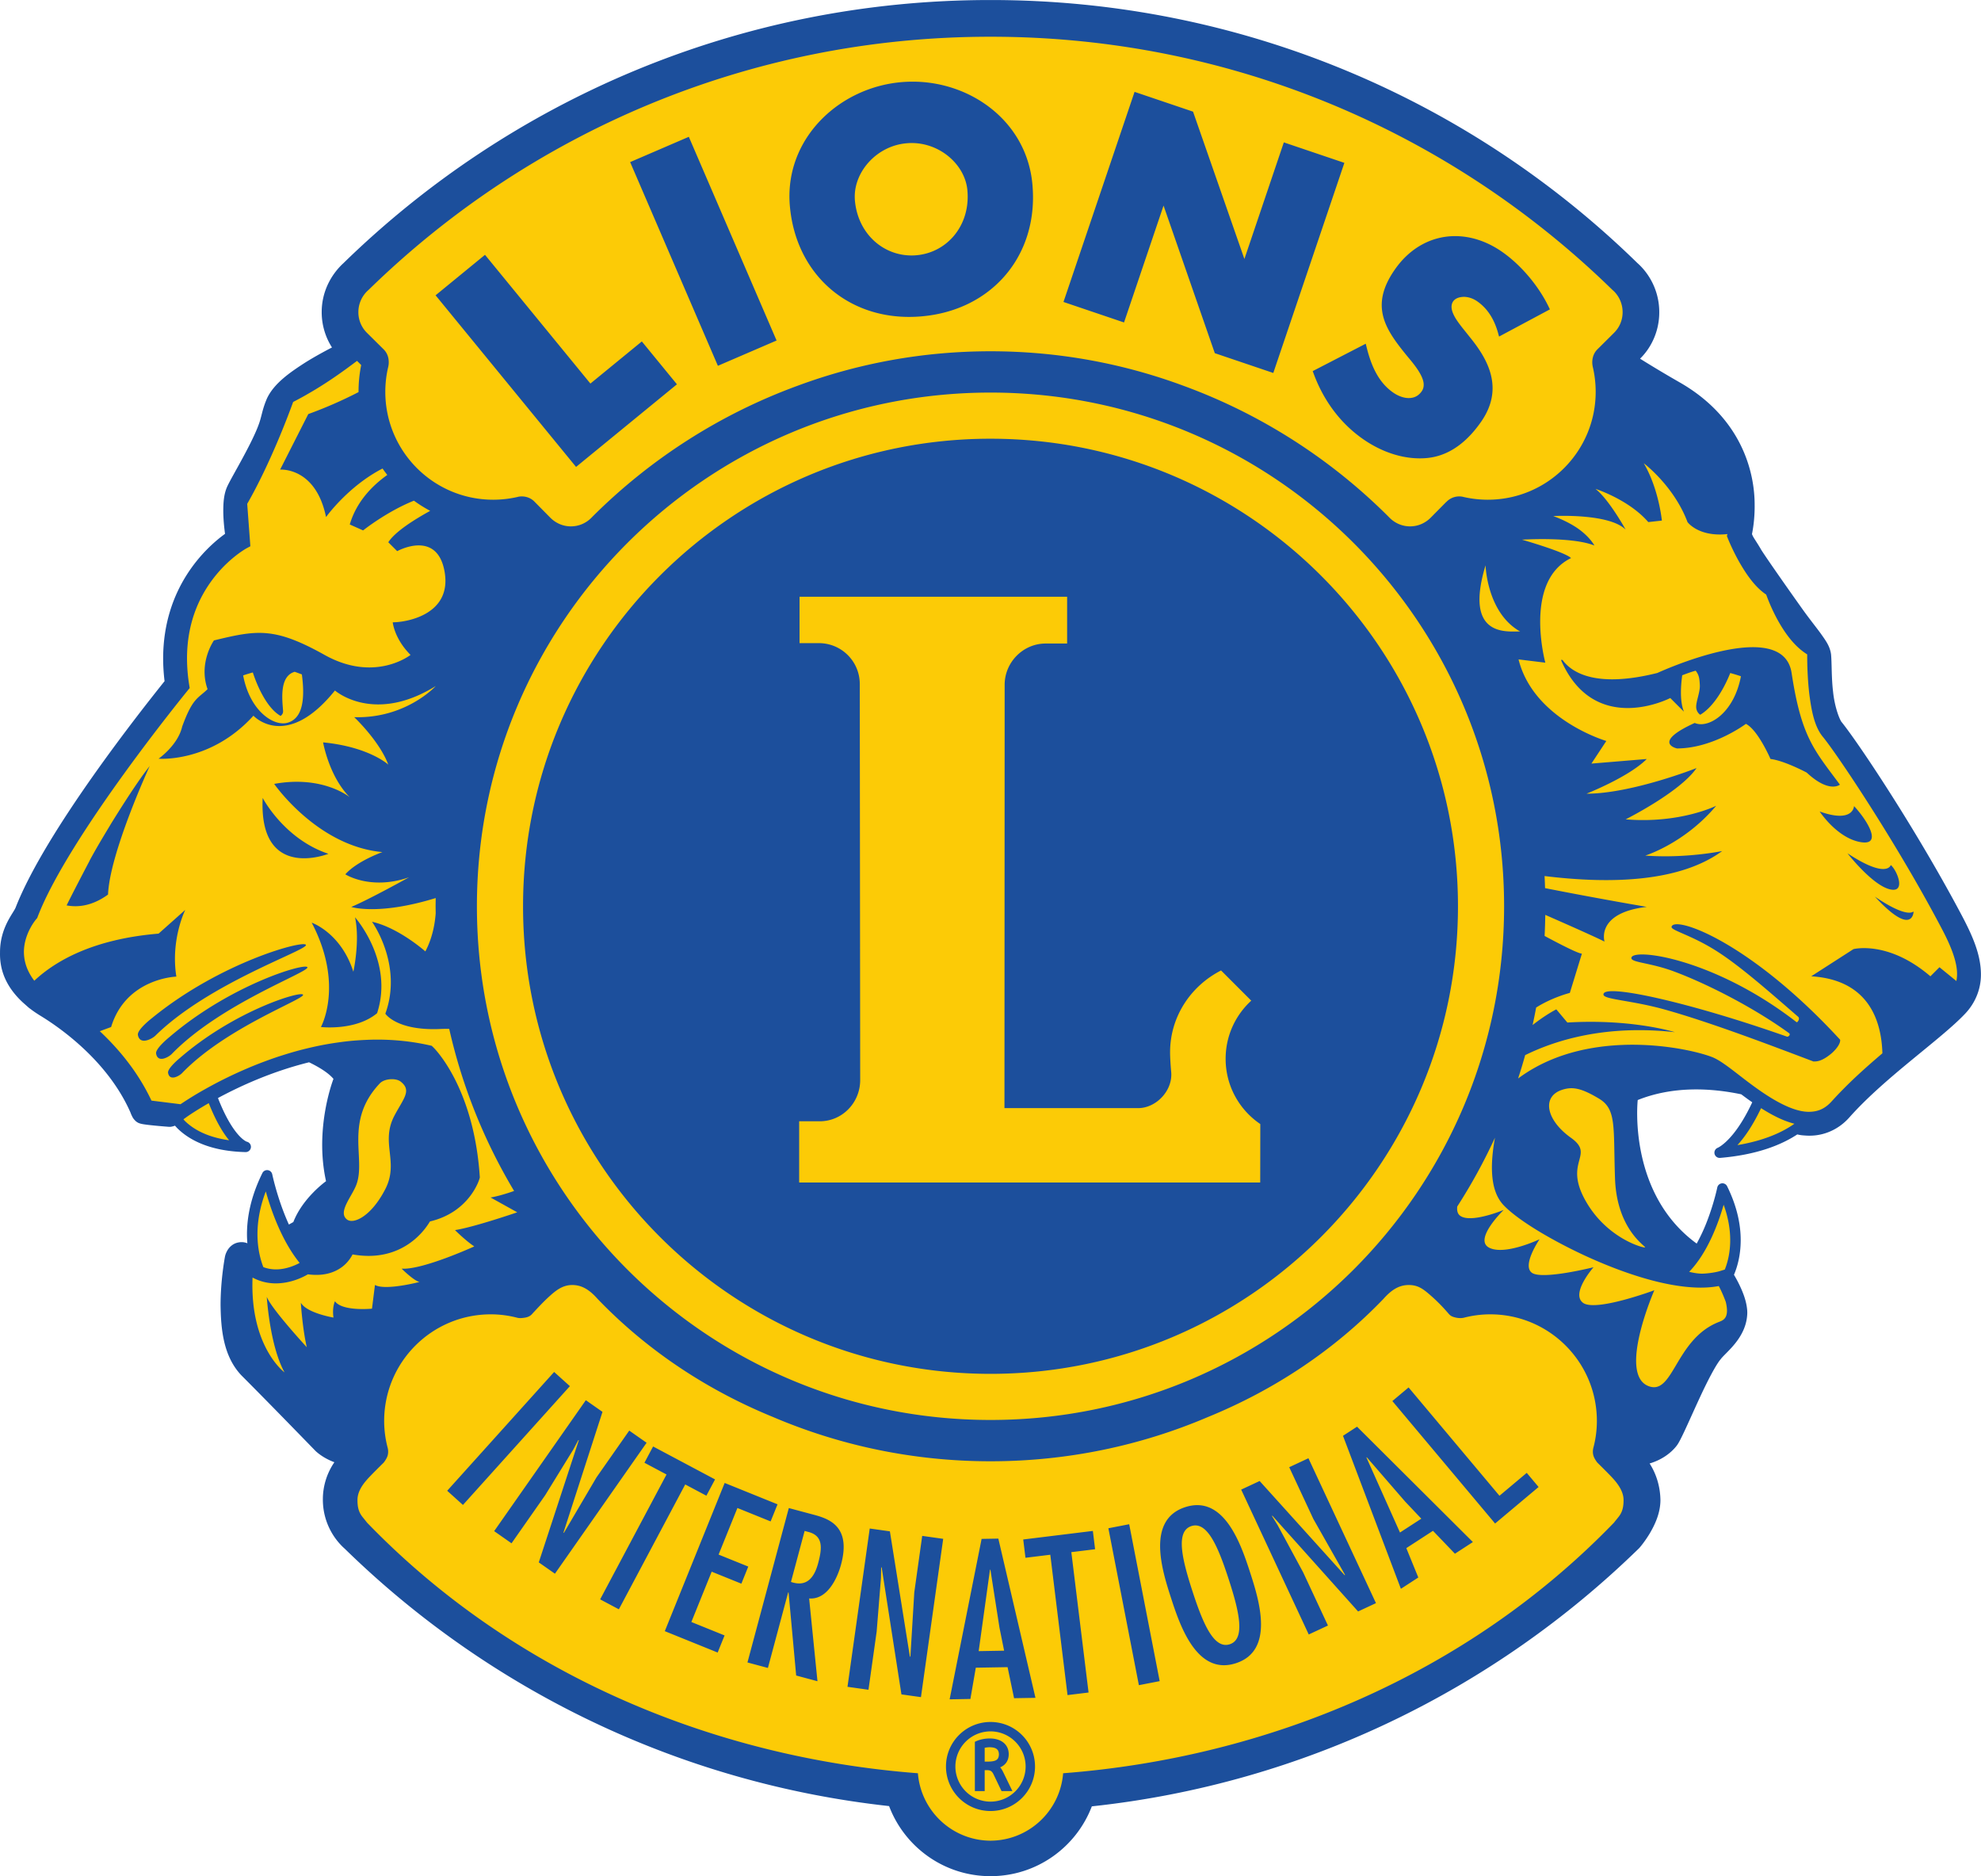
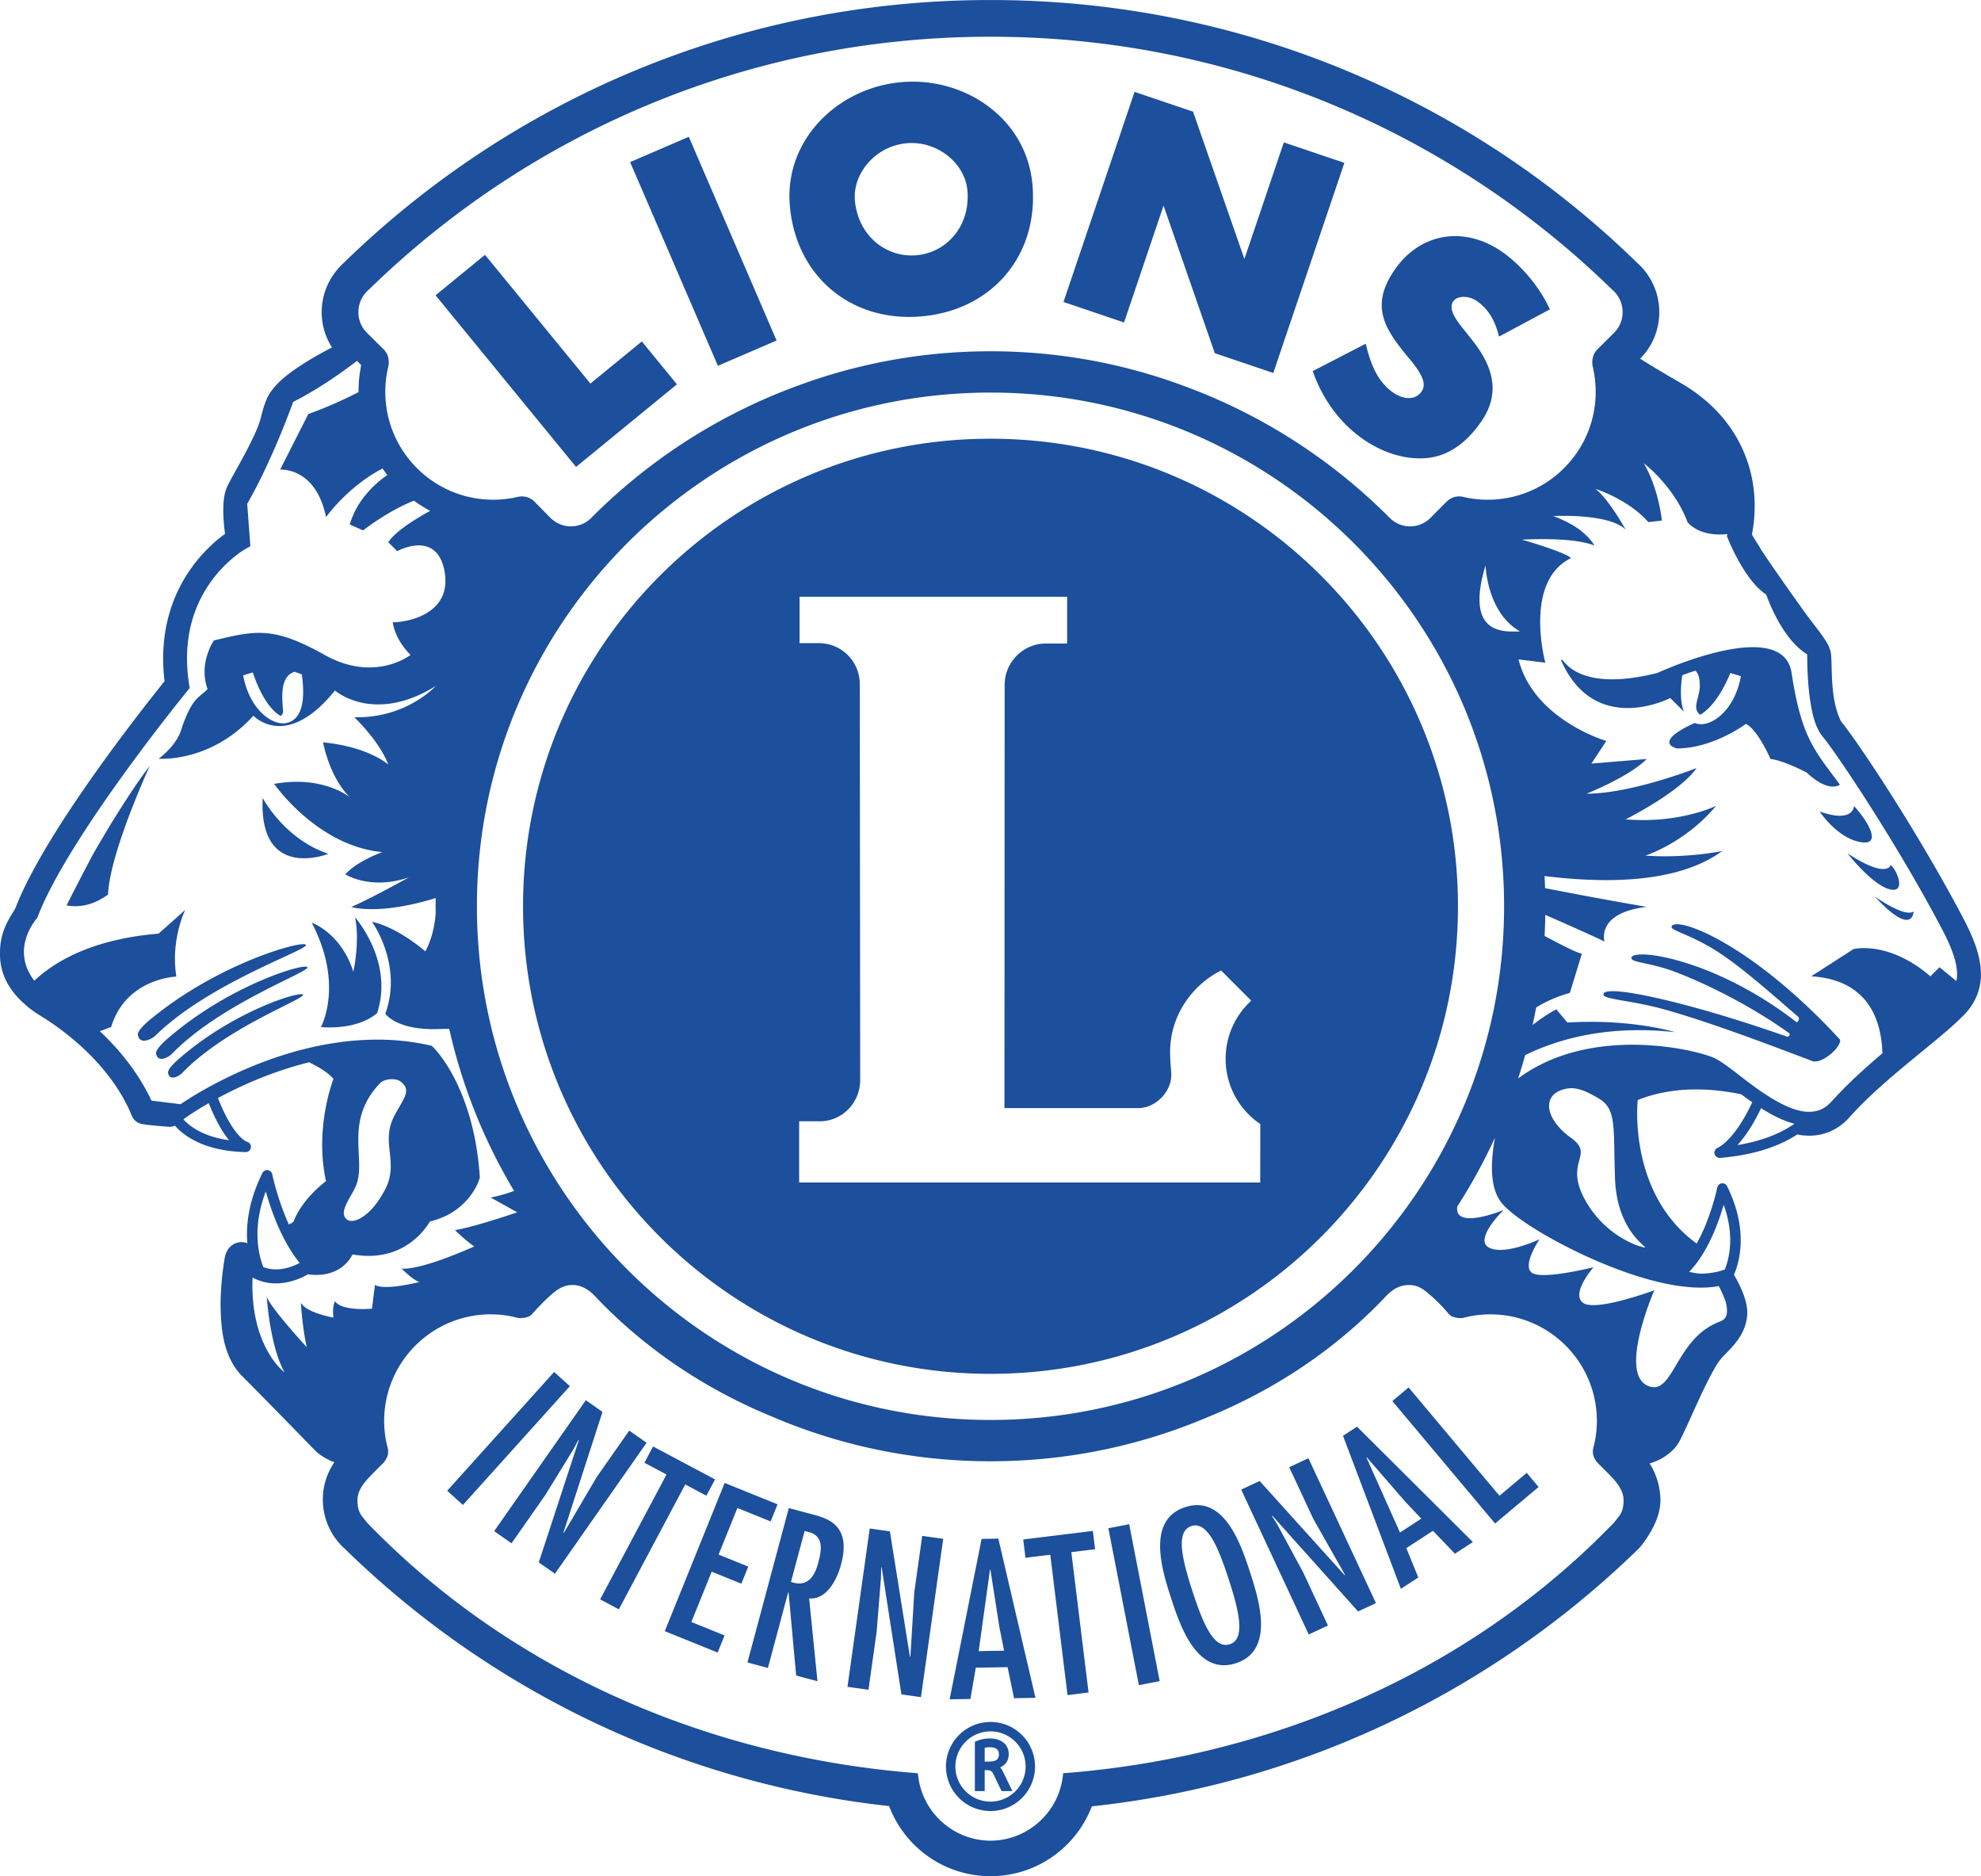
<svg xmlns="http://www.w3.org/2000/svg" data-bbox="0 0.008 533.93 505.579" width="533.947" height="505.587" viewBox="0 0 533.947 505.587" data-type="color">
  <g>
-     <path d="M532.596 262.43c-.05-4.273-1.65-8.482-3.95-13.065l-.613-1.184-.005.003-.013.001.016-.008-.614-1.185c-11.994-22.62-27.672-46.173-32.173-51.697l-.062-.076-.05-.082c-.97-1.66-1.991-4.89-2.384-8.6-.475-3.957-.324-7.932-.546-10.08-.266-1.84-1.217-3.09-2.589-5.035-1.344-1.827-3.052-3.939-4.796-6.384a1049.774 1049.774 0 0 1-7.357-10.444 384.88 384.88 0 0 1-2.708-3.943c-.728-1.09-1.101-1.628-1.259-1.926-.977-1.726-1.925-2.949-2.333-3.874-.056-.127-.114-.251-.168-.376l-.17-.388.085-.412c.31-1.523.695-4.054.697-7.219 0-.084-.002-.101-.002-.213 0-.063-.003-.137-.003-.23-.025-8.817-3.548-22.699-19.634-31.868a335.426 335.426 0 0 1-10.623-6.354l-1.436-.903 1.211-1.183c2.977-2.906 4.768-7.116 4.776-11.386 0-.07 0-.016-.003-.163l.003-.044v-.021c-.003-4.588-1.912-8.827-4.981-11.787l-.586-.537C395.791 28.277 334.55 1.34 267.106 1.34l.053-.002c-.104.006-.107.002-.18.006l-.076-.004h-.059c-67.461 0-128.695 26.938-173.478 70.655l-.14.122c-3.239 3.127-5.178 7.347-5.184 11.938v.371a16.321 16.321 0 0 0 2.564 8.49l.781 1.23-1.293.667c-1.984 1.032-4.568 2.424-7.096 4-4.18 2.672-8.188 5.559-9.805 9.064-1.353 3.107-1.26 4.53-2.383 7.436-1.013 2.665-2.829 6.165-4.524 9.274-1.706 3.14-3.252 5.805-3.857 7.136-.753 1.723-.902 3.696-.917 5.801 0 2.328.254 4.65.462 6.15l.11.791-.65.472c-5.097 3.714-16.089 13.88-16.128 32.465 0 1.917.118 3.916.372 5.993l.069.556-.35.437c-6 7.488-31.936 40.234-39.887 60.507-.458 1.208-1.425 2.317-2.373 4.246-.933 1.875-1.79 4.308-1.802 7.427v.177c-.002.112-.002.228-.002.35.02 3.866 1.26 7.882 5.673 12.017l1.585 1.408.296.224c.249.164.345.265.725.533.41.297 1.051.739 2.06 1.357 5.988 3.67 18.588 12.715 24.72 26.642l.02.043.016.048c.045.126.115.317.183.473.32.604.273.717.91 1.325.53.35.221.168.647.327.539.145.99.193 1.78.3 2.033.25 4.912.472 5.587.525l.352-.004c.29-.045.546-.118.804-.217l.853-.323.61.676c.228.258.41.467.604.66 2.904 2.87 8.16 5.798 17.438 6.02h.034c.04 0 .078-.036.078-.068l.003-.013c0-.035-.036-.079-.06-.079l-1.485-.822c-1.627-1.251-4.33-4.314-7.26-11.765l-.43-1.102 1.04-.557c6.019-3.25 14.743-7.25 24.869-9.756l.466-.116.433.21c2.794 1.369 5.409 2.914 7.02 4.82l.506.607-.287.736c.003.006-.722 1.828-1.464 4.938s-1.485 7.454-1.485 12.354c0 3.01.278 6.225 1.007 9.497l.19.863-.722.514c0 .003-.343.242-.939.736a29.362 29.362 0 0 0-2.33 2.15c-1.81 1.848-3.9 4.483-5.072 7.515l-.171.444-.416.238-1.2.674-1.27.714-.6-1.327a61.033 61.033 0 0 1-1.442-3.441 76.56 76.56 0 0 1-3.009-9.805l-.013-.01-.115-.56c-.004-.032-.035-.06-.09-.068a.073.073 0 0 0-.062.047c-3.04 6.148-4.018 11.524-4.02 15.874v.018c.002.809.042 1.58.103 2.333l.178 2.14-1.997-.79a2.816 2.816 0 0 0-1.042-.211h-.029a3.291 3.291 0 0 0-.648.07c-1.026.168-1.76 1.01-2.056 1.552-.36.655-.413 1-.455 1.152l-.01.054-.002.012-.002.017-.002.02-.012.053-.037.199c-.03.177-.075.432-.129.766a72.386 72.386 0 0 0-.396 2.802c-.293 2.348-.58 5.554-.58 8.942.082 6.168.695 13.25 5.215 17.98 6.958 6.949 19.142 19.51 19.926 20.315l.015.012.106.108c.191.168 1.768 1.648 4.538 2.67l1.616.591-.976 1.419a16.328 16.328 0 0 0-2.867 9.185c-.003.095-.003.041-.003.074h-.042l.045.078c0 4.588 1.906 8.827 4.984 11.793l.582.536c38.42 37.516 89.302 62.708 145.863 68.913l.81.087.289.767c3.989 10.531 14.163 18.026 26.091 18.023 11.902.003 22.057-7.459 26.062-17.956l.293-.764.81-.088c56.825-6.086 107.948-31.341 146.653-69.122l.107-.112c.048-.05 1.321-1.504 2.63-3.694 1.311-2.23 2.66-5.096 2.68-8.218 0-.091-.003-.086-.003-.148-.071-3.247-.998-6.405-2.704-9.052l-.962-1.495 1.703-.504c3.177-.944 5.28-2.665 6.494-4.165.4-.5.606-.898 1-1.638 1.24-2.391 3.17-6.873 5.235-11.3 2.061-4.429 4.254-8.758 5.724-10.496 1.758-2.262 6.793-5.787 6.922-11.69 0-.22-.008-.406-.014-.54-.172-2.345-1.083-4.571-1.96-6.407a37.23 37.23 0 0 0-1.18-2.235c-.096-.16-.178-.3-.251-.424l-.34-.583.264-.618c.767-1.802 1.701-4.801 1.704-8.816l-.003-.025c0-3.819-.864-8.527-3.52-13.91-.006-.022-.04-.043-.062-.047l-.022.002c-.024 0-.057.027-.065.062l-.001.009-.012.044c-.006.036-.018.087-.03.15-.029.129-.069.314-.125.547a74.395 74.395 0 0 1-.5 1.974 69.283 69.283 0 0 1-2.081 6.395 49.142 49.142 0 0 1-2.947 6.379l-.733 1.316-1.215-.885c-14.926-10.907-16.582-28.608-16.591-36.185.004-2.296.16-3.688.164-3.73l.089-.792.74-.296c5.4-2.159 10.966-2.955 16.244-2.955 4.423 0 8.646.557 12.427 1.347l.287.06.24.18c.635.474 1.279.952 1.919 1.416.329.237.664.468 1 .7l.927.638-.473 1.024c-1.946 4.167-3.841 7.044-5.457 8.993-1.344 1.622-2.488 2.608-3.293 3.187a8.43 8.43 0 0 1-.947.605c-.11.055-.196.099-.241.118l-.115.053a.084.084 0 0 0-.024.056h-.099l.103.02c.005.03.047.065.084.065 0-.002 0-.002.005-.002 9.556-.808 15.932-3.323 20.185-6.115l.482-.315.56.135a8.525 8.525 0 0 0 1.682.248c.403.033.79.053 1.172.056.093 0 .077-.003.175-.003l.017-.004c3.45 0 7.019-1.45 9.713-4.509 9.81-11.02 24.956-21.251 31.266-28.011 2.25-2.41 3.505-5.325 3.772-8.33h-.053l.109-1.42" fill="#fccb06" data-color="1" />
    <path d="m190.395 403.059 2.335-4.39-16.698-8.876-2.334 4.386 5.954 3.165-17.892 33.649 5.045 2.681 17.889-33.646zm9.43 23.706 1.86-4.608-7.998-3.23 5.072-12.557 8.953 3.618 1.863-4.608-14.25-5.759-16.137 39.941 14.247 5.76 1.864-4.61-8.953-3.618 5.48-13.561zm20.7-5.543c-1.121 4.195-3.27 6.46-7.332 5.074l3.682-13.743.882.238c4.225 1.014 3.833 4.46 2.768 8.431zm-1.288-13.062-6.624-1.773-11.147 41.61 5.515 1.477 5.459-20.364.108.03 2.05 22.375 5.74 1.537-2.245-22.308c4.804.4 7.557-5.248 8.608-9.168 2.795-10.43-3.437-12.337-7.464-13.416zm27.193 20.948-1.044 17.276-.13.097-5.4-33.818-5.433-.764-5.995 42.659 5.657.794 2.204-15.671 1.162-14.432.05-2.82.13-.099 5.336 34.273 5.263.737 5.994-42.658-5.656-.794zM95.242 261.865c-3.347-10.528-11.229-13.226-11.229-13.226 8.79 16.775 2.486 28.12 2.486 28.12s9.344 1.103 15.14-3.725c4.591-14.005-5.948-25.838-5.948-25.838 1.386 6.41-.45 14.67-.45 14.67zm74.36 123.65-8.815 12.59-8.772 14.92-.161.027 10.54-32.583-4.493-3.145-24.706 35.285 4.678 3.279 9.077-12.964 7.589-12.331 1.325-2.491.159-.028-10.803 32.956 4.354 3.05 24.707-35.287zm-20.244-15.8-28.824 32.012 4.244 3.825 28.825-32.014zM450.542 249.76c-.185.945 4.965 2.103 11.518 6.141 6.351 3.915 13.97 10.605 22.508 18.018.759.528-.108 1.707-.335 1.531-22.587-17.523-44.77-20.133-44.517-17.227.101 1.173 5.128 1.203 11.425 3.543 9.186 3.414 21.725 9.882 30.992 16.59.648.407-.086 1.085-.473.998-26.117-9.213-49.777-14.514-49.473-11.322.128 1.338 7.531 1.494 16.628 4.046 12.59 3.533 29.09 9.85 39.995 13.978.322-.098 1.816.412 4.986-2.305 2.537-2.354 2.174-3.574 2.174-3.574-24.576-26.702-44.821-33.525-45.428-30.417zM266.51 474.71h-1.102v-3.713a6.44 6.44 0 0 1 1.401-.154c1.847.048 2.392.72 2.436 1.897-.04 1.462-.767 1.91-2.735 1.97zm3.066 1.547c1.336-.544 2.326-1.719 2.309-3.57-.005-2.502-1.916-4.204-5.088-4.21-1.295 0-2.628.243-3.823.803l-.214.101v13.275h2.648v-5.64l.732.003c.872.023 1.246.32 1.648 1.12l2.16 4.517h2.929l-2.496-5.14c-.227-.462-.483-.893-.805-1.259zm29.17-64.424 8.22 42.287 5.607-1.09-8.218-42.284zm69.648-19.13 10.347 11.946 4.35 4.6-5.749 3.732-9.044-20.215zm-6.411-5.782 15.603 41.23 4.696-3.05-3.232-7.914 7.187-4.667 5.916 6.173 4.838-3.142-31.223-31.09zM70.802 215.025C69.7 237.608 88.52 230.082 88.52 230.082c-11.956-3.984-17.719-15.057-17.719-15.057zM331.46 443.089c-4.295 1.397-7.239-5.638-10.064-14.33-2.824-8.694-4.575-16.114-.281-17.51 4.292-1.396 7.237 5.638 10.063 14.332 2.824 8.693 4.574 16.114.282 17.508zm-12.005-36.947c-10.541 3.423-6.219 17.098-3.818 24.487 2.4 7.389 6.942 20.993 17.484 17.569 10.538-3.426 6.217-17.097 3.815-24.49-2.402-7.388-6.94-20.99-17.481-17.566zm-52.479 79.36a9.475 9.475 0 0 1-9.466-9.47 9.48 9.48 0 0 1 9.466-9.467c5.219.013 9.453 4.243 9.465 9.466-.012 5.231-4.246 9.46-9.465 9.47zm0-21.467c-6.63 0-12.002 5.367-12.002 11.996 0 6.633 5.369 12 12.002 12 6.62 0 11.997-5.367 11.997-12-.003-6.629-5.377-11.992-11.997-11.996zm27.586-51.484-18.769 2.305.605 4.932 6.69-.822 4.646 37.824 5.67-.697-4.645-37.824 6.408-.787zm-23.92 32.27-6.854.12 3.045-21.938.115-.004 2.443 15.614zm-6.067-30.121-8.619 43.234 5.599-.099 1.454-8.425 8.568-.148 1.746 8.367 5.769-.1-10.007-42.91zm139.582-11.625-24.496-29.19-4.373 3.67 27.689 33 11.727-9.841-3.196-3.808zM45.602 279.521s-3.759 3.033-3.528 4.394c.449 2.656 3.437.919 4.21.123 13.059-13.481 36.81-21.973 36.58-23.356-.23-1.382-20.568 4.512-37.262 18.839zm294.068 39.143H215.403v-16.5h5.54c6.083 0 10.907-5.021 10.907-11.105l-.11-106.725c0-6.095-4.932-11.021-11.026-11.021h-5.207v-12.5h72.12v12.593l-5.769.01c-6.088 0-11.071 5.042-11.071 11.131l-.052 114.07h36.013c4.904 0 9.379-4.745 8.93-9.72-.143-1.53-.3-3.764-.3-5.347 0-9.505 5.517-17.838 13.74-22.032l8.138 8.142c-4.242 3.88-6.906 9.457-6.906 15.666 0 7.317 3.708 13.77 9.346 17.582zm-72.691-200.44c-69.59 0-126 56.411-126 125.999 0 69.586 56.41 126 126 126 69.585 0 125.994-56.414 125.994-126 0-69.588-56.41-125.998-125.994-125.998zm260.466 145.233-.004.036c-.032.297-.073.59-.129.876l-4.561-3.72-2.443 2.443c-11.385-9.76-20.736-7.323-20.736-7.323l-11.388 7.323c15.403.946 18.929 11.83 19.187 20.751l-.042.038a233.174 233.174 0 0 0-3.372 2.913l-.36.318a175.86 175.86 0 0 0-3.099 2.812c-.093.088-.19.175-.284.263a125.452 125.452 0 0 0-3.017 2.925c-.213.215-.421.428-.632.643a92.462 92.462 0 0 0-2.876 3.047c-1.89 2.082-3.795 2.78-6.063 2.807-3.335.043-7.46-1.914-11.423-4.48a64.949 64.949 0 0 1-2.734-1.863c-4.815-3.418-8.789-7.062-11.833-8.344-3.307-1.31-11.609-3.377-21.66-3.392-.63 0-1.268.01-1.91.027-.305.009-.614.026-.922.038-.335.015-.667.024-1.004.044-.414.023-.83.056-1.248.087-.23.017-.458.03-.688.052-.488.041-.98.093-1.473.147-.158.018-.312.032-.47.05-.55.064-1.101.139-1.656.22-.094.015-.192.027-.286.04a62.83 62.83 0 0 0-1.94.327c-6.58 1.217-13.27 3.656-19.197 8.068a146.043 146.043 0 0 0 1.902-6.296c8.243-4.057 21.73-8.25 40.357-6.185 0 0-11.527-3.65-28.984-2.599l-2.98-3.552s-2.826 1.416-6.387 4.225c.341-1.56.661-3.133.953-4.714 4.375-2.764 9.084-3.944 9.084-3.944l3.246-10.572c-.985-.084-4.724-1.916-10.051-4.78.098-1.882.154-3.776.184-5.676 7.391 3.24 13.53 5.98 15.969 7.2 0 0-2.435-7.724 11.387-9.353 0 0-12.775-2.166-27.415-5.053-.036-1.09-.077-2.176-.136-3.257 18.351 2.252 36.602 1.502 47.881-6.737 0 0-9.757 2.037-20.738 1.224 0 0 10.575-3.255 19.112-13.421 0 0-9.756 4.877-24.398 3.655 0 0 14.642-7.314 19.111-13.82 0 0-17.48 6.91-29.679 6.91 0 0 11.388-4.47 16.262-9.352l-14.922 1.239 4.017-6.096s-19.594-5.716-23.657-21.98l7.219.882s-5.984-21.889 6.93-28.187c-1.654-1.654-13.229-4.96-13.229-4.96s13.424-.868 19.525 1.574c0 0-1.101-2.126-4.093-4.33s-7.005-3.61-7.005-3.61 15.046-.814 19.52 3.66c0 0-4.474-8.13-8.127-10.98 0 0 8.948 2.85 14.229 8.946l3.661-.404s-.812-8.541-4.88-15.452c0 0 8.13 6.099 11.792 15.856 0 0 2.927 4.066 10.761 3.234l-.152.515.237.604c.023.05 1.164 2.96 3.06 6.335 1.812 3.16 4.17 6.754 7.301 8.85a49.413 49.413 0 0 0 2.851 6.412c1.863 3.438 4.473 7.384 8.2 9.702v.21c0 2.082.07 6.285.58 10.558.556 4.29 1.336 8.57 3.532 11.313 3.862 4.615 20.411 29.389 32.308 52.121 2.522 4.794 3.995 8.816 3.975 11.97a10.786 10.786 0 0 1-.05.942zm-59.154 45.127c1.837-1.995 4.088-5.145 6.377-9.961 2.857 1.821 5.883 3.405 8.985 4.204-3.306 2.337-8.177 4.546-15.362 5.757zm-24.882 27.555c-.284.27-10.494-2.38-16.224-12.88-5.718-10.482 2.866-11.914-3.806-16.684-6.677-4.779-7.864-11.06-2.38-12.88 2.853-.948 5.24-.481 10.016 2.383 4.754 2.865 3.806 7.633 4.285 21.463.47 13.836 8.394 18.329 8.109 18.598zm14.965 10.85c1.708 0 3.346-.135 4.894-.43.472.879 1.16 2.31 1.886 4.272 1.117 4.63-.894 4.998-2.016 5.47-11.704 4.715-12.085 20.005-18.924 17.178-8.128-3.365 1.686-25.785 1.686-25.785s-15.868 5.906-19.23 3.38c-3.36-2.526 2.84-9.582 2.84-9.582s-13.794 3.466-16.591 1.507c-2.807-1.963 2.043-9.048 2.043-9.048s-9.424 4.488-13.632 2.248c-4.203-2.245 3.961-10.144 3.961-10.144s-8.997 3.754-11.8 1.508c-.66-.526-.827-1.405-.715-2.43a149.475 149.475 0 0 0 10.166-18.545l-.015.088c-.108.596-.21 1.195-.298 1.799-.304 2.033-.5 4.098-.507 6.089.013 3.732.627 7.334 2.92 9.96 3.358 3.711 11.9 9.074 22.11 13.826 10.193 4.697 21.835 8.616 31.222 8.64zm6.21-22.333c1.314 3.629 1.764 6.827 1.766 9.531 0 3.182-.63 5.685-1.247 7.38-.072.196-.143.377-.212.55l-1.293.405c-1.392.436-3.788.705-4.896.7-1.108-.004-2.397-.243-3.419-.494 5.01-5.149 7.903-13.226 9.3-18.072zm-28.298 84.083c-.313.396-1 1.23-1.242 1.558-39.414 40.811-93.2 63.326-148.494 67.556-.797 10.142-9.24 18.125-19.57 18.173-10.33-.048-18.774-8.03-19.572-18.173-55.294-4.23-109.08-26.745-148.494-67.556-.242-.329-.93-1.162-1.242-1.558-1.04-1.33-1.32-2.703-1.32-4.521 0-2.748 2.05-4.992 3.56-6.558 1.51-1.566 3.498-3.509 3.498-3.509s.783-.953 1.054-1.85c.287-.951.117-1.807.02-2.171a28.302 28.302 0 0 1-.938-7.161c-.026-15.87 12.818-28.758 28.689-28.785 2.46-.005 4.842.316 7.118.901.428.11.9.196 2.151-.012 1.495-.248 1.898-.992 2.271-1.374.373-.383 2.439-2.68 4.29-4.352 1.85-1.672 3.613-3.065 6.188-3.065 2.88 0 4.938 1.625 6.84 3.765 13.464 14 29.622 24.578 47.152 31.757 18.032 7.705 37.884 11.976 58.732 11.976 20.808 0 40.62-4.253 58.62-11.93 17.577-7.179 33.774-17.771 47.268-31.803 1.902-2.14 3.962-3.765 6.839-3.765 2.578 0 3.978 1.108 6.19 3.065 2.212 1.957 3.74 3.73 4.29 4.352.548.621.786 1.062 2.27 1.374.963.203 1.724.122 2.153.012a28.253 28.253 0 0 1 7.118-.9c15.869.026 28.715 12.913 28.686 28.784a28.242 28.242 0 0 1-.938 7.161c-.096.364-.265 1.22.022 2.172.27.896 1.054 1.85 1.054 1.85s2.136 2.095 3.497 3.508c1.36 1.412 3.56 3.81 3.56 6.558 0 1.818-.278 3.191-1.32 4.52zM78.971 181.194s.196-.07.442-.163c.795.273 1.486.539 1.95.708 1.087 8.128-.423 12.054-3.879 13.032-3.674 1.044-10.125-3.12-11.948-12.761.837-.286 1.713-.55 2.607-.8 1.196 3.71 3.837 9.657 7.48 11.71 0 0 .745-.423.677-1.362-.205-2.822-1-8.839 2.671-10.364zm23.409 110.745c1.225-1.296 4.303-1.485 5.604-.476 3.07 2.379.781 4.547-1.643 9.121-3.918 7.397 1.318 12.47-2.498 19.876-3.823 7.411-8.58 9.494-10.304 8.18-2.562-1.957 1.214-6.047 2.484-9.311 2.723-7.015-3.362-17.113 6.357-27.39zm-12.1 58.719s-.802 1.598-.398 4.4c0 0-7.192-1.203-8.794-4 0 0 .401 6.791 1.602 11.985 0 0-9.586-10.386-10.784-13.579 0 0 .796 13.183 4.791 20.37 0 0-9.365-6.846-8.627-25.562l.001.002c1.063.565 2.138.965 3.195 1.216l.005.001a12.98 12.98 0 0 0 1.706.283c.466.045.928.074 1.377.07 4.062-.022 7.295-1.656 8.636-2.442a17.53 17.53 0 0 0 2.252.152c4.137.024 6.94-1.746 8.464-3.55a10.277 10.277 0 0 0 1.325-1.963 24.73 24.73 0 0 0 4.306.392c6.068.01 10.405-2.523 13.09-5.032a19.369 19.369 0 0 0 3.458-4.248c10.682-2.51 13.312-11.293 13.358-11.537l.09-.316-.023-.328c-1.623-24.098-12.315-34.566-12.565-34.787l-.38-.367-.508-.113c-4.804-1.088-9.58-1.554-14.245-1.554-1.1.002-2.19.038-3.275.088-.272.014-.544.027-.814.042-1.068.062-2.13.138-3.18.242l-.026.003a82.793 82.793 0 0 0-3.16.387l-.79.114a83.422 83.422 0 0 0-3.025.504l-.052.01a87.612 87.612 0 0 0-3.764.798 99.98 99.98 0 0 0-2.866.71l-.048.013c-.963.257-1.906.53-2.84.81-.235.071-.468.14-.701.214-.903.277-1.796.561-2.67.857-.017.006-.035.01-.052.018-.897.302-1.77.616-2.632.933l-.646.241a108.655 108.655 0 0 0-2.459.955l-.033.013c-.822.33-1.617.667-2.399 1.004l-.574.25c-.747.326-1.482.653-2.189.98l-.051.025c-.73.337-1.43.674-2.116 1.009-.174.084-.346.17-.517.253a128.122 128.122 0 0 0-1.85.932c-.032.018-.067.035-.1.052-.62.32-1.206.632-1.777.942-.164.089-.325.174-.484.262a105.958 105.958 0 0 0-1.435.798l-.148.081a94.14 94.14 0 0 0-6.28 3.872l-7.833-.973a52.662 52.662 0 0 0-1.284-2.539c-.085-.161-.17-.323-.257-.48a56.164 56.164 0 0 0-1.355-2.335c-.084-.136-.169-.269-.254-.404a57.088 57.088 0 0 0-1.434-2.188c-.03-.042-.059-.088-.089-.132a62.232 62.232 0 0 0-1.589-2.176c-.094-.122-.187-.246-.283-.369a65.745 65.745 0 0 0-1.633-2.03c-.062-.072-.123-.142-.183-.214a69.558 69.558 0 0 0-1.78-2.018 67.23 67.23 0 0 0-1.762-1.847l-.232-.235a73.447 73.447 0 0 0-1.783-1.732l-.005-.004 3.05-1.129c4.003-13.182 17.581-13.584 17.581-13.584-1.596-9.989 2.399-17.978 2.399-17.978l-7.188 6.396c-17.753 1.477-27.882 7.424-33.503 12.696v-.002c-1.268-1.67-2.007-3.265-2.406-4.774-.032-.122-.064-.242-.091-.362a11.16 11.16 0 0 1-.12-.593 9.954 9.954 0 0 1-.08-.553 7.947 7.947 0 0 1-.052-.432 12.374 12.374 0 0 1-.05-.984c-.003-2.53.833-4.796 1.694-6.421.43-.815.861-1.464 1.176-1.898.316-.436.486-.613.48-.617l.23-.261.123-.32c4.046-10.63 14.19-26.008 23.288-38.571 9.102-12.585 17.145-22.41 17.159-22.433l.536-.655-.133-.836a45.47 45.47 0 0 1-.589-7.169c.008-10.573 4.026-17.92 8.052-22.729a34.33 34.33 0 0 1 5.532-5.273 27.006 27.006 0 0 1 1.794-1.25c.426-.267.62-.367.617-.371l1.078-.58-.849-11.426c6.275-10.952 11.223-24.25 12.385-27.461a93.604 93.604 0 0 0 3.13-1.685c.326-.183.629-.363.947-.547.669-.385 1.33-.768 1.961-1.152.343-.208.668-.41 1-.617a103.293 103.293 0 0 0 2.6-1.667c.536-.355 1.047-.7 1.546-1.041.262-.18.523-.359.774-.534a122.01 122.01 0 0 0 1.503-1.064c.184-.132.375-.266.552-.394 1.222-.887 2.297-1.692 3.206-2.37l1.118 1.126a36.336 36.336 0 0 0-.714 7.208l.002.084a115.423 115.423 0 0 1-13.548 5.92L75.5 126.552s9.583-.8 12.379 12.786c0 0 5.884-8.267 15.228-13.082.41.59.838 1.165 1.281 1.73-4.1 2.917-8.318 7.242-10.113 13.35l3.593 1.598s6.323-5.055 13.697-8.014a36.458 36.458 0 0 0 4.383 2.744c-4.532 2.493-9.498 5.676-11.29 8.462l2.398 2.399s10.786-5.995 12.786 5.59c1.995 11.584-10.385 13.584-13.984 13.584 0 0 .401 4.393 4.797 8.787 0 0-9.591 7.59-23.171 0-13.583-7.59-18.245-6.704-29.822-3.907 0 0-4.25 6.016-1.716 13.136-2.605 2.552-3.998 2.286-6.841 10.077-1.157 5.057-6.365 8.66-6.365 8.66s13.984 1.197 25.567-11.587c0 0 8.788 9.588 21.973-6.792 0 0 10.386 9.193 27.164-1.197 0 0-7.987 8.79-21.968 8.388 0 0 6.789 6.393 9.181 12.783 0 0-5.19-4.791-17.572-5.991 0 0 1.597 9.189 7.19 14.782 0 0-7.19-5.995-20.374-3.593 0 0 11.588 16.775 29.166 18.374 0 0-6.794 2.396-9.99 5.99 0 0 6.791 4.398 17.174.8 0 0-10.784 5.99-15.575 7.99 0 0 7.189 2.395 22.763-2.394-.011.74-.028 1.476-.028 2.219 0 .628.016 1.255.024 1.881-.205 2.805-.867 6.65-2.788 10.28 0 0-7.192-6.396-14.382-7.99 0 0 8.39 11.583 3.598 24.77 0 0 2.992 4.64 14.789 4.127a36.83 36.83 0 0 1 2.429-.03 148.668 148.668 0 0 0 17.489 43.677c-2.601.914-4.941 1.542-6.345 1.756l7.189 3.995s-11.582 3.994-16.775 4.797c0 0 2.792 2.796 5.193 4.396 0 0-13.982 6.39-19.576 5.99 0 0 3.195 3.196 4.794 3.592 0 0-9.187 2.396-11.986.803l-.8 6.39s-7.99.802-9.984-2zm-18.641-29.593c1.38 4.905 4.238 13.253 9.125 19.265-1.198.656-3.692 1.757-6.41 1.744a9.84 9.84 0 0 1-3.37-.608c-.758-1.95-1.587-4.959-1.587-8.875.002-3.252.567-7.12 2.242-11.526zm-9.877-13.788c-6.188-.87-9.798-3.113-11.954-5.23-.209-.207-.18-.218-.362-.423l.79-.57c.004-.005 1.441-1.042 4.109-2.65.58-.35 1.231-.733 1.92-1.128 1.968 4.95 3.887 8.08 5.497 10.001zm343.643-63.054c-.003 38.243-15.485 72.817-40.546 97.885-25.065 25.057-59.636 40.542-97.882 40.542-38.243 0-72.82-15.485-97.888-40.542-25.06-25.068-40.545-59.642-40.547-97.885.002-38.249 15.486-72.818 40.547-97.887 25.069-25.06 59.645-40.543 97.888-40.546 38.246.003 72.817 15.485 97.882 40.546 25.06 25.069 40.543 59.638 40.546 97.887zm-4.999-91.885s.341 12.782 9.322 17.836c-3.343-.092-15.263 1.81-9.322-17.836zM99.001 78.43l.394-.36C142.612 35.884 201.699 9.9 266.859 9.9h.229c65.16 0 124.245 25.984 167.46 68.17l.406.36a7.941 7.941 0 0 1 2.396 5.682c0 2.17-.84 4.14-2.362 5.63l-4.47 4.437c-.887.896-1.347 2.125-1.347 3.48 0 .369.044.733.114 1.077l-.01-.015a29.257 29.257 0 0 1 .814 6.859c0 16.067-13.02 29.083-29.076 29.083a29.31 29.31 0 0 1-6.238-.672l-.065-.01-.2-.053a4.691 4.691 0 0 0-1.19-.156 4.776 4.776 0 0 0-3.464 1.479l-.072.041-3.98 4.027c-1.443 1.53-3.45 2.525-5.73 2.525-2.257 0-4.278-.957-5.76-2.547-15.484-15.483-34.3-27.641-55.277-35.319-16.213-6.02-33.75-9.317-52.06-9.318-18.277.001-35.784 3.285-51.973 9.285-21.013 7.676-39.864 19.845-55.379 35.352-1.472 1.59-3.488 2.547-5.764 2.547-2.265 0-4.278-.995-5.72-2.525l-3.977-4.027-.076-.08c-.88-.912-2.104-1.44-3.465-1.44a4.71 4.71 0 0 0-1.188.156l-.202.052-.058.011a29.269 29.269 0 0 1-6.24.672c-16.057 0-29.082-13.016-29.082-29.083 0-2.359.286-4.656.823-6.859l-.01.015c.075-.344.114-.708.114-1.077 0-1.355-.398-2.508-1.34-3.48l-4.483-4.438a7.79 7.79 0 0 1-2.362-5.629c0-2.224.925-4.24 2.406-5.682zM533.93 262.5c-.04-5.03-2.049-9.809-4.705-14.94l-.004.003.001-.004-.02.003.02-.01c-12.13-23.083-28.24-47.321-32.941-53.098-.807-1.354-1.847-4.539-2.207-8.077-.464-3.83-.312-7.736-.55-10.113-.33-2.238-1.491-3.716-2.835-5.631-1.37-1.867-3.068-3.964-4.783-6.37a1002.053 1002.053 0 0 1-7.348-10.43c-2.105-3.025-3.786-5.526-3.905-5.771-1.003-1.752-2.024-3.146-2.276-3.762-.057-.126-.112-.246-.161-.36.324-1.594.721-4.212.724-7.485 0-.106-.004-.177-.004-.213.063-9.13-3.603-23.749-20.306-33.257a325.456 325.456 0 0 1-10.579-6.326c3.243-3.17 5.165-7.705 5.177-12.413l-.002-.05.002-.085v-.02a17.767 17.767 0 0 0-5.414-12.77l-.553-.508C396.487 27.09 334.909.008 267.105.008h-.012l-.113.002h-.017l-.119-.002c-67.818 0-129.387 27.082-174.36 70.989l-.182.16c-3.481 3.357-5.588 7.926-5.593 12.895 0 .012-.002.048 0 .106v.053a17.626 17.626 0 0 0 2.772 9.421c-2 1.037-4.614 2.447-7.202 4.063-4.195 2.697-8.425 5.64-10.311 9.654-1.425 3.3-1.355 4.819-2.404 7.492-.964 2.538-2.765 6.024-4.449 9.11-1.7 3.13-3.232 5.765-3.907 7.24-.874 2.005-1.012 4.175-1.029 6.336.002 2.42.262 4.793.474 6.332-5.283 3.832-16.638 14.383-16.681 33.543 0 1.973.123 4.025.383 6.156-6.022 7.538-31.968 40.217-40.107 60.912-.5 1.48-4.227 5.36-4.244 12.098v.144c-.09 4.286 1.29 8.909 6.119 13.4l1.664 1.472.312.237c.188.103.804.68 2.879 1.953 5.87 3.583 18.27 12.537 24.194 26.038a8.386 8.386 0 0 0 .26.65c.234.445.39.982 1.26 1.753.658.482.843.454 1.065.548.683.19 1.228.246 2.029.353 2.291.281 5.712.535 5.734.537l.487-.008a5.35 5.35 0 0 0 1.156-.3c.214.236.416.472.657.711 3.16 3.133 8.803 6.188 18.377 6.407h.033a1.415 1.415 0 0 0 .271-2.802l.003-.005c-.431-.153-3.87-1.83-7.754-11.76 5.947-3.212 14.577-7.168 24.555-9.633 2.717 1.317 5.221 2.848 6.577 4.473 0 0-5.195 13.188-2.003 27.568 0 0-6.272 4.445-8.812 11.007l-1.2.675a59.596 59.596 0 0 1-1.412-3.37c-2.125-5.54-3.068-10.163-3.077-10.168a1.414 1.414 0 0 0-1.203-1.116 1.415 1.415 0 0 0-1.45.774c-3.132 6.334-4.159 11.93-4.156 16.485 0 .854.043 1.663.106 2.442a4.14 4.14 0 0 0-1.56-.303c-.239 0-.542.017-.89.09-1.58.29-2.556 1.449-2.974 2.207-.45.796-.563 1.395-.605 1.563l-.017.09c0 .014-1.178 6.078-1.178 13.042.095 6.21.65 13.675 5.608 18.903 7.174 7.168 19.944 20.337 19.952 20.342l.157.152c.198.174 1.96 1.82 4.958 2.92a17.671 17.671 0 0 0-3.103 9.941v.153a17.762 17.762 0 0 0 5.417 12.773l.554.51c38.627 37.72 89.78 63.045 146.645 69.285 4.178 11.036 14.839 18.886 27.337 18.886 12.473 0 23.113-7.816 27.31-18.814 57.13-6.12 108.53-31.515 147.482-69.537l.14-.15c.07-.08 1.4-1.595 2.776-3.895 1.352-2.307 2.833-5.383 2.86-8.894 0-.098-.002-.16-.002-.177-.077-3.478-1.068-6.876-2.916-9.744 3.45-1.026 5.78-2.91 7.155-4.607.489-.608.753-1.126 1.144-1.86 1.281-2.475 3.202-6.939 5.26-11.354 2.017-4.363 4.285-8.749 5.593-10.273 1.362-1.871 7.024-5.793 7.176-12.474 0-.253-.011-.467-.018-.636-.193-2.621-1.19-4.997-2.088-6.889a37.26 37.26 0 0 0-1.482-2.756c.824-1.933 1.81-5.117 1.812-9.34.004-4.02-.906-8.954-3.662-14.526a1.414 1.414 0 0 0-2.652.34c0 .01-.833 4.061-2.688 8.916a47.797 47.797 0 0 1-2.863 6.2c-18.707-13.613-15.888-38.682-15.888-38.682 9.581-3.832 19.78-3.237 27.902-1.541.639.48 1.29.96 1.95 1.438.334.236.673.474 1.014.71-1.901 4.075-3.741 6.858-5.273 8.705-1.278 1.54-2.338 2.448-3.05 2.96a7.283 7.283 0 0 1-.789.505c-.084.044-.14.07-.168.083h-.003a1.419 1.419 0 0 0-.88 1.64 1.42 1.42 0 0 0 1.502 1.094c9.735-.821 16.343-3.401 20.803-6.328a9.642 9.642 0 0 0 1.88.28c.43.036.855.059 1.284.062.105 0 .153-.003.176-.003 3.832.005 7.784-1.61 10.728-4.961 9.649-10.856 24.715-21.028 31.242-27.986 2.794-2.987 4.2-6.727 4.186-10.499v-.076h-.001zm-28.583-20.883c10.304 11.157 10.43 4.015 10.43 4.015-2.426 1.694-10.43-4.015-10.43-4.015zm-350.08-115.79 27.19-22.264-9.462-11.552-13.863 11.35-28.41-34.692-13.32 10.909.497.608zm198.792-25.168c2.626 7.118 7.093 13.351 13.41 17.725 4.384 3.034 9.704 5.129 15.206 5.132.68 0 1.366-.031 2.052-.098 6.459-.648 11.185-4.998 14.527-9.828 2.12-3.066 3.048-6.078 3.045-8.987-.004-4.819-2.487-9.227-5.816-13.364l-2.479-3.104c-.913-1.19-1.807-2.373-2.345-3.656-.301-.7-.417-1.301-.417-1.805.013-1.696 1.299-2.628 3.288-2.679 1.132-.002 2.43.374 3.608 1.188 2.96 2.054 4.673 5.073 5.648 8.57l.26.943 13.703-7.329-.325-.676c-2.724-5.636-7.461-11.291-12.63-14.877h-.002c-4.014-2.778-8.362-4.186-12.59-4.186-6.212-.006-12.136 3.06-16.276 9.051-2.434 3.508-3.502 6.611-3.502 9.526.017 5.082 3.173 9.26 7.106 14.055 1.592 1.892 4.257 5.096 4.201 7.461-.005.623-.153 1.178-.529 1.724-.933 1.324-2.108 1.811-3.47 1.826-1.364.005-2.894-.56-4.204-1.47-4.088-2.826-5.975-7.413-7.175-12.214l-.241-.963-14.293 7.383zM244.285 38.615c.476-.047.948-.07 1.424-.07h.02c7.745 0 14.402 5.903 15.02 12.75h-.004c.054.586.08 1.163.08 1.729-.01 8.52-5.949 15.022-13.738 15.753a15.31 15.31 0 0 1-1.412.065c-7.72-.008-14.413-5.905-15.24-14.725-.034-.37-.051-.736-.051-1.108-.016-6.901 5.977-13.672 13.9-14.394zm.702 46.785h.048c1.176 0 2.37-.054 3.581-.168 17.69-1.622 29.833-14.747 29.814-32.068a40.044 40.044 0 0 0-.168-3.568c-1.572-16.827-16.5-27.597-32.29-27.589-1.071 0-2.145.05-3.22.148-16.052 1.49-29.964 14.1-29.975 30.717 0 .924.044 1.854.132 2.797 1.632 17.814 14.91 29.729 32.078 29.731zm68.63-29.996 13.817 39.77 15.763 5.334 19.158-56.621-16.318-5.519-10.628 31.423-13.842-39.703-15.764-5.333-19.158 56.619 16.32 5.523zm-120.12 43.173 15.818-6.816-23.653-54.893-15.817 6.815.31.72zM48.456 285.134s-3.355 2.74-3.153 3.968c.395 2.39 3.06.818 3.75.1 11.662-12.17 32.837-19.872 32.633-21.117-.202-1.245-18.328 4.108-33.23 17.049zM29.79 222.209c-2.077 3.452-3.859 6.396-5.649 9.722.009-.002.015-.002.022-.005-1.898 3.614-4.916 9.41-6.21 12.062 3.407.624 7.178-.037 11.165-2.922.449-11.244 11.228-34.62 11.228-34.62-3.078 3.827-7.693 11.112-10.566 15.764l.01-.001zm317.7 173.173 6.493 13.927 8.536 15.057-.056.154-22.948-25.421-4.972 2.317 18.207 39.04 5.177-2.41-6.688-14.343-6.885-12.74-1.495-2.39.056-.153 23.14 25.834 4.815-2.246-18.203-39.042zM82.464 254.652c-.274-1.479-22.922 4.565-41.404 19.627 0 0-4.163 3.184-3.89 4.64.532 2.832 3.85 1.016 4.703.176 14.433-14.202 40.864-22.971 40.591-24.443zm413.449-43.206c-6.913-9.35-10.364-12.678-13.014-30.092-2.382-15.64-36.193 0-36.193 0-16.617 4.156-23.046-.18-25.458-3.367 0-.068-.715-.56-.312.328 9.185 20.237 29.255 9.79 29.255 9.79l3.688 3.682c-.869-2.137-1.064-5.336-.466-9.816.772-.28 2.122-.823 3.634-1.233.902 1.198 1.007 2.005 1.114 3.868.105 1.84-.986 4.293-.984 5.86 0 1.497 1.097 2.147 1.097 2.147 3.848-2.273 6.732-7.785 8.089-11.246.99.272 1.957.56 2.877.875-1.822 9.64-8.268 13.805-11.949 12.76a5.77 5.77 0 0 1-.517-.18c-11.741 5.354-4.779 6.865-4.779 6.865 9.757 0 18.585-6.62 18.585-6.62 3.25 1.625 6.63 9.466 6.63 9.466 3.657.404 9.755 3.659 9.755 3.659 6.1 5.693 8.948 3.254 8.948 3.254zm3.81 5.778s-.122 4.722-9.263 1.452c0 0 4.458 6.854 10.625 8.177 6.628 1.42 2.27-5.75-1.361-9.63zm9.906 15.884s-.966 3.886-11.67-3.157c0 0 6.478 8.339 11.23 9.65 4.745 1.309 2.149-5.074.44-6.493" fill="#1c4f9c" data-color="2" />
  </g>
</svg>